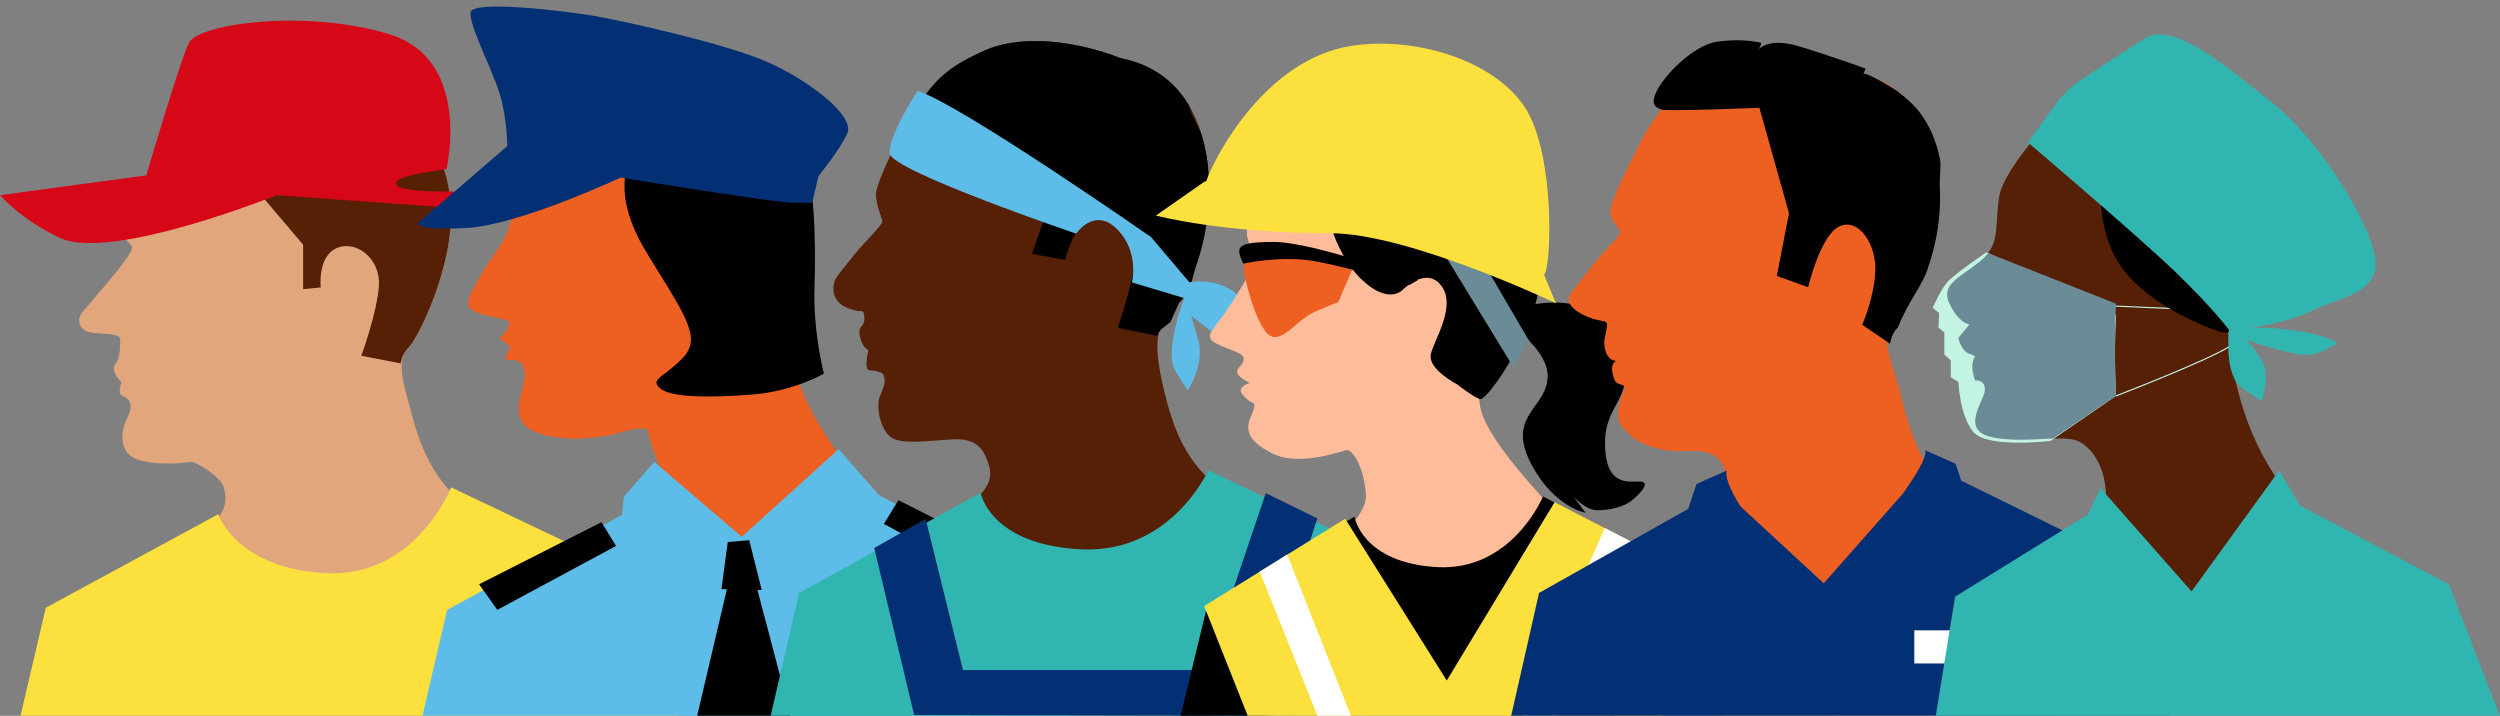
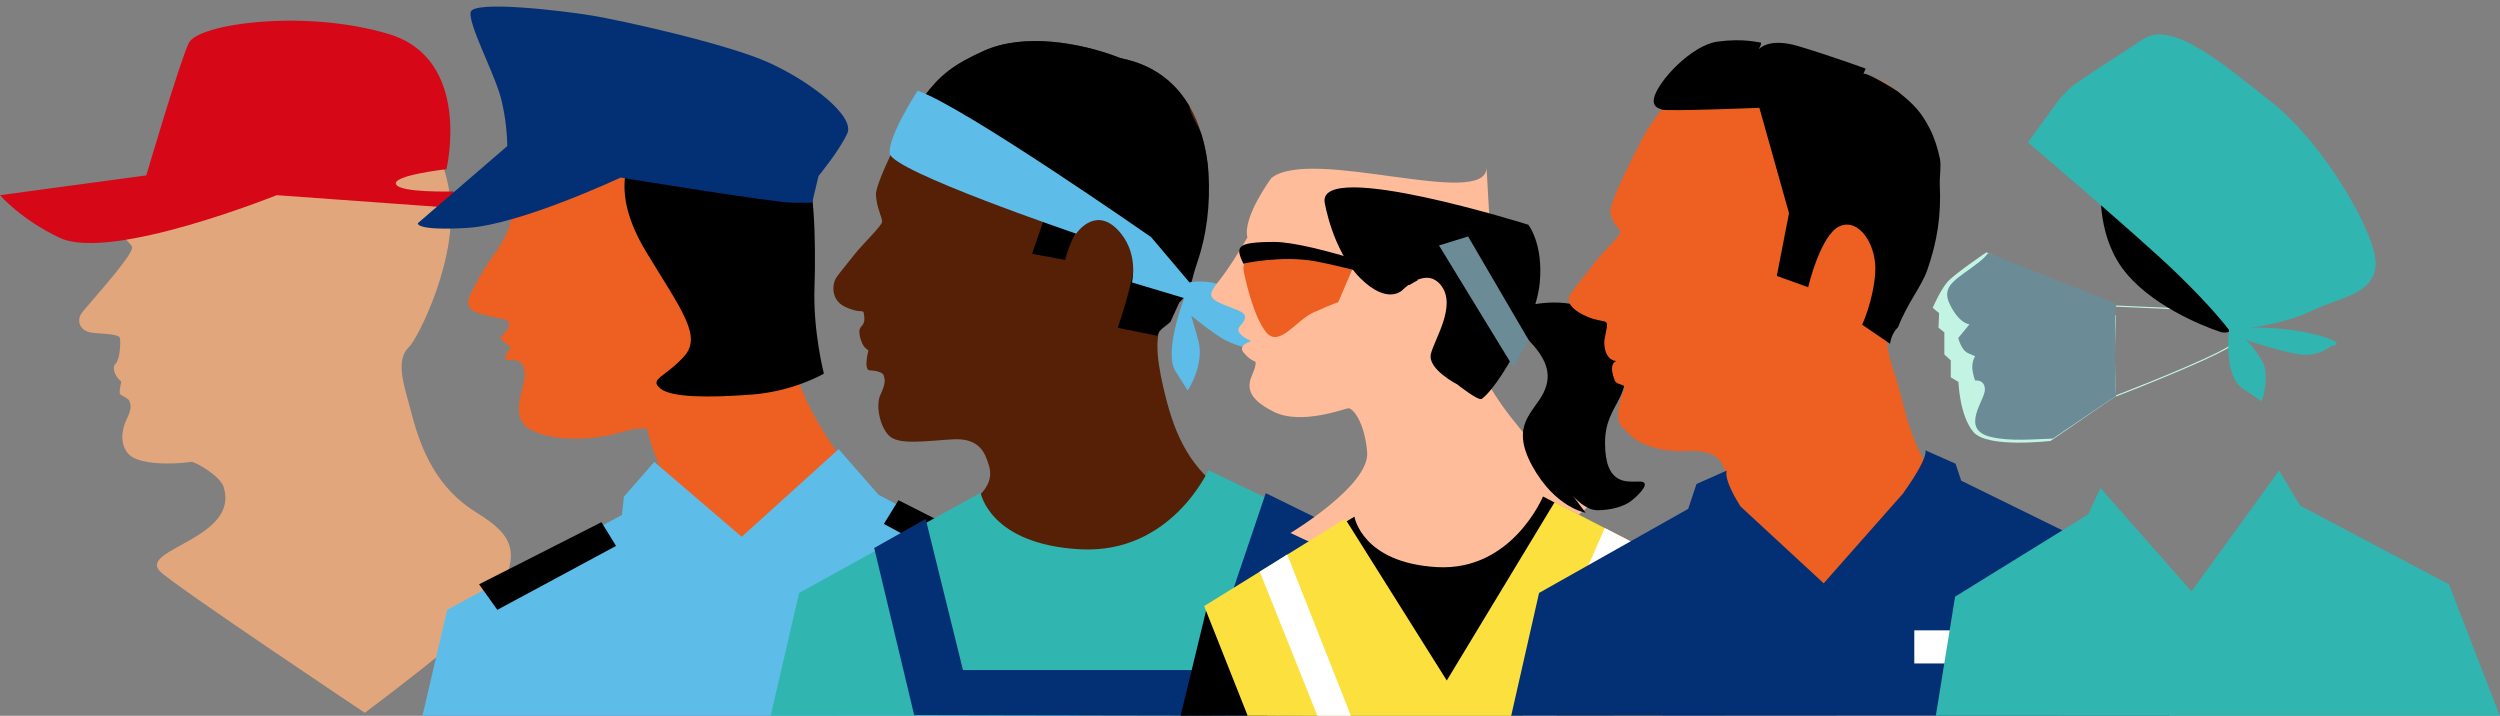
<svg xmlns="http://www.w3.org/2000/svg" height="141.7" preserveAspectRatio="xMidYMid meet" version="1.0" viewBox="0.0 -1.3 494.9 141.7" width="494.9" zoomAndPan="magnify">
  <rect x="0.0" y="-1.3" width="494.9" height="141.7" fill="#808080" stroke="none" />
  <g>
    <g>
      <g>
        <path d="M94.307,100.157c-7.675-4.734-10.928-12.097-12.904-19.865c-1.161-4.563-3.365-10.172-0.466-12.858 c1.674-1.553,10.117-17.923,8.027-30.746C86.145,19.4,73.178,18.28,71.953,17.817c-7.75-2.932-18.839-4.761-26.651-1.341 s-1.216,4.21-1.972,6.165c-0.756,1.953-14.774,6.588-12.507,8.542c0,0-6.816,10.207-6.689,12.649 c0.125,2.443,2.021,3.058,2.021,3.913c-0.052,0.811-1.645,2.968-3.553,5.31c-2.692,3.302-6.012,6.974-6.528,7.76 c-0.882,1.343-0.378,3.541,2.395,3.786c2.772,0.243,5.166,0.243,5.292,1.1c0.125,0.854,0,4.152-0.882,5.008 c-0.883,0.855,0.125,2.564,0.629,3.054c0.504,0.489,0.504,0.489,0.504,0.489s-0.504,2.076-0.252,2.442 c0.252,0.365,1.764,0.855,1.89,1.465c0.126,0.611,0.629,1.1-0.63,3.665c-0.908,1.849-1.386,4.886,0.504,6.841 c1.89,1.954,8.191,2.076,12.349,1.465c0.695-0.102,5.746,2.761,6.433,5.05c3.066,10.211-17.021,12.246-12.611,16.644 c2.813,2.804,40.521,27.976,40.521,27.976s22.337-16.657,24.77-20.627C103.613,108.351,101.982,104.892,94.307,100.157z" fill="#E2A67D" />
      </g>
      <g>
-         <path d="M71.518,69.125l7.81,1.513c0.225-1.276,0.734-2.393,1.609-3.204c1.674-1.553,10.117-17.923,8.027-30.746 c-1.217-7.463-4.325-11.912-7.563-14.596l-21.744-4.029l-9.769,2.028l-8.381-0.3c0.369,1.027,2.247,1.757,1.823,2.851 c-0.077,0.195-0.292,0.401-0.611,0.614l9.263,14.42l8.024,9.468v8.793l3.489-0.339c0,0-0.698-6.087,3.139-7.777 c3.838-1.691,8.723,2.029,8.374,7.439C74.658,60.67,71.518,69.125,71.518,69.125z" fill="#552006" />
-       </g>
+         </g>
      <g>
        <path d="M0,37.337l28.961-3.917c0,0,6.588-22.382,8.405-26.197S60.182,0.43,76.9,5.419 c16.719,4.989,11.477,26.778,11.477,26.778s-10.712,1.203-9.985,2.964c0.727,1.761,11.381,1.432,11.381,1.432l-0.114,3.264 l-34.887-2.52c0,0-32.793,13.188-42.911,8.455C4.157,42.187,0,37.337,0,37.337z" fill="#D60716" />
      </g>
      <g>
-         <path d="M124.197,111.788L89.31,95.18c0,0-7.034,17.922-24.826,16.98c-17.793-0.94-21.278-11.664-21.278-11.664 L9.07,119.003l-5.008,21.389h130.302L124.197,111.788z" fill="#FCE03D" />
-       </g>
+         </g>
    </g>
  </g>
  <g>
    <g>
      <g>
        <path d="M104.831,31.355c0,0-2.491,6.539-3.736,11.209c-1.245,4.672-3.736,6.539-5.916,10.586 c-2.179,4.049-4.048,6.229-0.623,7.474c3.425,1.246,6.227,0.935,6.227,2.18c0,1.246-1.868,2.803-1.868,2.803l2.18,1.867 c0,0-1.869,2.491-0.623,2.491s3.114-0.311,3.425,2.491c0.312,2.802-3.736,9.029,1.557,11.521 c5.293,2.491,13.388,1.558,17.437,0.312c4.047-1.244,5.292-0.623,5.292-0.623s-0.269,1.664,5.336,14.431 c5.604,12.766,9.921,7.677,8.053,12.348c-1.868,4.671-2.803,9.963-2.803,9.963l38.921-18.37c0,0-17.748-16.503-20.861-32.383 c-3.114-15.88-2.18-33.314-2.18-33.314S114.795,13.608,104.831,31.355z" fill="#ED6021" />
      </g>
      <g>
        <path d="M124.759,30.422c0,0-4.048,6.229,3.113,18.06s11.209,16.813,7.473,20.861c-3.737,4.048-6.85,4.359-4.671,6.228 c2.18,1.868,9.652,1.868,18.059,1.245c8.407-0.622,14.362-4.155,14.362-4.155s-2.172-8.396-1.86-17.112 c0.312-8.719-0.046-22.323-2.226-24.192C156.83,29.488,125.07,24.506,124.759,30.422z" fill="inherit" />
      </g>
      <g>
        <path d="M100.42,27.619L82.725,42.876c0,0-0.632,1.558,9.795,0.936c10.428-0.624,30.335-9.964,30.335-9.964 s30.335,4.981,34.126,4.981c3.792,0,3.792,0,3.792,0l1.264-5.293c0,0,4.108-4.983,5.688-8.407 c1.58-3.426-7.268-10.275-15.484-14.012c-8.215-3.736-29.387-8.407-35.074-9.341c-5.688-0.934-23.699-3.114-24.015-0.622 c-0.316,2.49,4.107,10.897,5.688,15.879C100.42,22.015,100.42,27.619,100.42,27.619z" fill="#032F75" />
      </g>
      <g>
        <path d="M129.526 90.141L123.507 97.012 123.13 100.626 88.521 119.425 83.631 140.392 213.415 140.392 201.753 111.471 173.915 96.648 166.016 87.612 146.83 104.964z" fill="#5DBDE8" />
      </g>
      <g>
        <path d="M119.06 102.071L121.952 106.771 98.453 119.424 94.838 114.363z" fill="inherit" />
      </g>
      <g>
        <path d="M177.86 97.718L174.968 102.417 198.466 115.07 202.082 110.009z" fill="inherit" />
      </g>
      <g>
-         <path d="M156.51 140.392L149.942 115.481 150.792 115.5 148.322 105.643 144.067 105.997 142.815 115.323 143.891 115.348 138.01 140.392z" fill="inherit" />
-       </g>
+         </g>
    </g>
  </g>
  <g>
    <g>
      <g>
        <path d="M243.44,96.713c-7.75-4.932-10.779-11.687-12.775-19.78c-1.171-4.753-2.833-12.294,0.093-15.094 c1.69-1.617,10.216-18.67,8.104-32.026c-2.845-18.01-15.938-19.176-17.176-19.657c-7.825-3.054-19.021-4.959-26.91-1.397 c-7.889,3.563-9.935,5.992-14.886,13.421c0,0-6.616,12.531-6.489,15.076s1.225,4.433,1.225,5.323 c-0.053,0.845-3.708,4.253-5.636,6.693c-2.717,3.439-2.938,3.616-3.46,4.435c-0.891,1.399-0.928,4.378,1.585,5.636 c3.169,1.584,3.753,0.489,3.88,1.381c0.126,0.891,0.356,1.778-0.535,2.669s0.195,3.542,0.704,4.05 c0.509,0.51,0.75,0.638,0.75,0.638s-1.049,3.933,0.306,3.941c0.959,0.007,2.584,0.356,2.712,0.993 c0.127,0.636,0.636,1.145-0.636,3.815c-0.917,1.927-0.286,6.011,1.623,8.046c1.909,2.037,7.465,1.076,12.781,0.794 c5.315-0.28,6.324,2.797,7.061,5.168c2.844,9.154-19.198,11.816-14.745,16.397c2.839,2.921,40.934,29.987,40.934,29.987 s22.555-17.352,25.011-21.486C253.656,104.462,251.19,101.644,243.44,96.713z" fill="#552006" />
      </g>
      <g>
        <path d="M194.125,96.24l-35.93,19.837l-5.636,24.314l132.524-0.117l-10.645-31.557l-35.226-16.941 c0,0-7.397,16.622-25.361,15.661C195.886,106.478,194.125,96.24,194.125,96.24z" fill="#31B5B1" />
      </g>
      <g>
        <path d="M238.697,28.725c-0.208-1.07-0.467-2.13-0.775-3.173c-0.5-1.693-2.348-4.191-2.478-5.854v-0.004 c-4.928-8.401-12.811-9.171-13.757-9.539c-7.825-3.054-19.021-4.959-26.91-1.397c-6.112,2.761-8.717,4.842-11.882,9.093 c1.551,0.379,4.674,2.446,9.105,5.022l7.244,6.899l9.518,6.276l-4.463,12.9l6.553,1.207c0,0,1.59-6.987,5.466-8.747 c3.875-1.762,8.806,2.112,8.454,7.748c-0.352,5.637-3.523,14.443-3.523,14.443l7.887,1.577c0.214-1.258,1.784-1.946,2.582-2.778 c0.045-0.048,1.675-3.748,1.724-3.795c2.522-2.413,2.357-4.439,3.449-7.587c2.02-5.824,2.718-11.825,2.347-18.04 C239.152,31.553,238.97,30.129,238.697,28.725z" fill="inherit" />
      </g>
      <g>
        <path d="M180.968 140.252L250.922 140.392 251.066 131.347 260.775 101.333 250.572 96.32 238.722 131.347 190.63 131.347 183.248 101.433 173.055 107.179z" fill="#032F75" />
      </g>
      <g>
        <path d="M181.653,16.664c0,0-5.864,8.97-5.52,12.417c0.345,3.45,36.909,15.868,36.909,15.868 s3.597-5.382,8.082-0.897c4.484,4.483,2.956,10.556,2.956,10.556l10.348,3.104c0,0-4.139,10.692-1.725,14.487 c2.415,3.794,2.415,3.794,2.415,3.794s3.45-5.174,2.069-10.003c-1.38-4.828-1.38-4.828-1.38-4.828s2.415,2.069,5.519,4.139 c3.104,2.069,6.554,2.414,6.554,2.414s0.345-8.624-3.794-11.383c-4.138-2.759-8.623-1.725-8.623-1.725l-7.588-8.968 C227.874,45.64,190.484,19.574,181.653,16.664z" fill="#5DBDE8" />
      </g>
    </g>
  </g>
  <g>
    <g>
      <g>
-         <path d="M251.697,33.926c0,0-5.761,7.765-4.759,11.774c1.001,4.008,1.502,5.26-0.251,8.267 c-1.753,3.006-3.758,6.262-5.762,8.768c-2.004,2.505-2.004,3.256,1.002,4.51c3.006,1.252,4.509,1.502,4.258,2.756 c-0.251,1.252-1.503,1.502-1.252,2.504c0.25,1.003,2.505,2.004,2.505,2.004s-2.756,0.751-1.504,2.256 c1.253,1.503,2.256,1.753,2.256,1.753s0.5,0.25-0.501,2.506c-1.002,2.254-1.317,4.692,4.194,7.448 c5.51,2.757,14.093-0.685,14.844-0.685c0.752,0,3.142,2.51,3.666,8.678c0.562,6.591-15.189,16.013-15.189,16.013l34.484,16.01 l25.044-21.758c0,0-20.197-18.942-21.701-27.461c-1.503-8.517,2.005-21.043,2.005-21.043l-1.002-18.036 C294.034,40.188,259.715,27.663,251.697,33.926z" fill="#FFBC9A" />
+         <path d="M251.697,33.926c0,0-5.761,7.765-4.759,11.774c-1.753,3.006-3.758,6.262-5.762,8.768c-2.004,2.505-2.004,3.256,1.002,4.51c3.006,1.252,4.509,1.502,4.258,2.756 c-0.251,1.252-1.503,1.502-1.252,2.504c0.25,1.003,2.505,2.004,2.505,2.004s-2.756,0.751-1.504,2.256 c1.253,1.503,2.256,1.753,2.256,1.753s0.5,0.25-0.501,2.506c-1.002,2.254-1.317,4.692,4.194,7.448 c5.51,2.757,14.093-0.685,14.844-0.685c0.752,0,3.142,2.51,3.666,8.678c0.562,6.591-15.189,16.013-15.189,16.013l34.484,16.01 l25.044-21.758c0,0-20.197-18.942-21.701-27.461c-1.503-8.517,2.005-21.043,2.005-21.043l-1.002-18.036 C294.034,40.188,259.715,27.663,251.697,33.926z" fill="#FFBC9A" />
      </g>
      <g>
        <path d="M324.578,94.026c-2.505,0-6.847,0.836-6.847-7.683c0-8.518,6.847-8.685,2.839-19.708 c-3.327-9.146-13.32-8.29-16.628-7.731c0.435-1.483,0.739-2.9,0.863-4.187c0.752-7.766-2.255-11.523-2.255-11.523 s-41.334-13.027-40.332-4.509c0,0,1.503,9.52,7.014,15.03c5.513,5.512,8.415,2.397,8.415,2.397s4.676-4.843,7.683-0.834 c3.006,4.007-1.316,10.462-2.068,13.467c-0.751,3.007,5.241,6.072,5.241,6.072s4.176,3.341,4.843,2.841 c2.117-1.588,5.708-7.011,8.32-12.755c0.245,0.336,0.556,0.708,0.943,1.119c3.097,3.284,4.934,6.457,2.93,10.465 c-2.005,4.01-6.681,6.348-2.172,14.531c4.51,8.184,10.522,9.187,10.522,9.187l-2.505-3.341c0,0,2.338,2.84,4.843,2.84 s5.178-0.669,6.681-1.838S327.084,94.026,324.578,94.026z" fill="inherit" />
      </g>
      <g>
        <path d="M284.871 47.29L299.591 71.394 302.609 66.023 290.621 45.508z" fill="#6B8C96" />
      </g>
      <g>
        <path d="M246.398,53.284c0,0,1.667,8.1,4.267,11.2c2.6,3.1,5.87-2.399,9.427-3.973 c3.556-1.573,4.821-1.993,4.821-1.993l2.77-6.448C267.683,52.07,243.516,43.301,246.398,53.284z" fill="#ED6021" />
      </g>
      <g>
        <path d="M246.123,50.89c0,0,7.558-1.707,14.322-0.455c6.764,1.253,18.494,4.713,18.494,4.713l1.754-1.001 c0,0-20.666-7.553-28.432-7.553S244.619,47.633,246.123,50.89z" fill="inherit" />
      </g>
      <g>
-         <path d="M305.651,53.066c1.421-0.796,2.375-23.696-3.779-33.104c-6.153-9.407-21.927-14.173-34.455-12.168 c-16.533,2.646-26.568,21.047-28.671,26.859l-0.217-0.06l-9.696,6.774c0,0,13.028,3.508,34.575,3.508 c15.461,0,44.593,13.852,44.593,13.852L305.651,53.066z" fill="#FCE03D" />
-       </g>
+         </g>
      <g>
        <path d="M268.122,100.967l-29.179,17.841l-5.229,21.578l109.933-0.572l-9.039-27.708l-29.16-15.124c0,0-6.124,14.84-20.995,13.982 C269.58,110.107,268.122,100.967,268.122,100.967z" fill="inherit" />
      </g>
      <g>
        <path d="M266.288 101.391L286.404 133.413 307.753 98.107 333.205 111.244 329.101 140.392 246.993 140.392 238.379 118.676z" fill="#FCE03D" />
      </g>
      <g>
        <path d="M252.629,109.851l-3.25,2.013l11.416,28.528h6.634l-12.621-31.931L252.629,109.851z M317.672,103.227 l-16.256,37.165h6.722l15.018-34.336L317.672,103.227z" fill="#FFF" />
      </g>
    </g>
  </g>
  <g>
    <g>
      <g>
        <path d="M388.151,97.62c-7.589-4.83-10.003-13.108-11.957-21.033c-1.146-4.653-4.341-11.165-1.476-13.906 c1.656-1.584,11.018-17.491,8.95-30.571c-2.786-17.634-15.606-18.775-16.819-19.249c-7.661-2.99-18.625-4.855-26.349-1.368 c-7.726,3.489-9.729,5.868-14.577,13.142c0,0-7.249,13.435-7.124,15.927c0.124,2.492,1.968,3.178,1.968,4.05 c-0.051,0.827-3.14,3.609-5.026,5.998c-2.662,3.37-4.363,5.532-4.874,6.333c-0.873,1.372,0.085,2.853,2.547,4.083 c3.104,1.554,4.571,0.909,4.695,1.781c0.125,0.872-0.594,2.734-0.518,3.966c0.219,3.497,2.403,3.382,2.403,3.382 s-1.725,0.345-0.333,3.861c0.345,0.873,1.818,0.689,1.942,1.313s-1.36,2.763-1.264,5.52c0.071,2.086,0.384,1.866,2.253,3.858 c1.869,1.995,6.176,3.552,11.381,3.277s6.812,1.55,7.49,3.884c3.031,10.419-13.209,14.722-8.848,19.207 c2.78,2.859,34.493,26.215,34.493,26.215s22.086-16.991,24.491-21.042C398.154,105.209,395.74,102.449,388.151,97.62z" fill="#ED6021" />
      </g>
      <g>
        <path d="M418.506,108.716L388.238,93.85l-1.12-3.36l-5.971-2.644c0.377,1.417-2.393,5.677-4.388,8.501 l-15.74,17.824l-16.459-15.209c-0.799-1.245-3.24-5.261-2.751-7.096l-5.971,2.644l-1.64,4.92l-29.522,16.645l-5.519,24.317 l130.285-0.078L418.506,108.716z" fill="#032F75" />
      </g>
      <g>
        <path d="M378.956 123.483H395.514V130.038H378.956z" fill="#FFF" />
      </g>
      <g>
        <path d="M384.001,35.211c-0.064-1.416,0.309-3.645,0.031-5.065c-0.363-1.86-1.1-4.183-1.954-5.863 c-1.779-3.494-3.241-4.942-6.417-7.495c-0.422-0.34-6.521-4.077-6.802-3.419l0.466-1.088c0,0-7.588-2.759-13.45-4.483 c-5.863-1.725-7.761,0.69-7.761,0.69s0.862-1.381,0.346-1.381c-0.518,0-3.276-0.862-8.45-0.172 c-5.174,0.689-11.898,7.933-12.588,11.209c-0.291,1.383,0.493,1.967,1.497,2.181c-0.018,0.024-0.036,0.047-0.055,0.072 c1.519,0.372,19.423-0.356,19.423-0.356l5.863,20.865l-2.415,12.417l6.209,2.24c0,0,2.414-10.346,6.208-12.07 c3.793-1.725,7.415,3.621,7.069,9.14c-0.345,5.519-2.587,10.347-2.587,10.347l5.508,3.763c0.21-1.231,0.672-2.316,1.452-3.132 c0.045-0.047,0.115-0.076,0.14-0.138c1.867-4.804,4.7-8.171,5.769-11.253C383.533,46.363,384.282,41.391,384.001,35.211z" fill="inherit" />
      </g>
    </g>
  </g>
  <g>
    <g>
      <g>
-         <path d="M408.734,19.532c0,0-12.201,12.045-13.032,18.368c-0.833,6.323,0.276,9.335-3.882,12.646 c-4.16,3.313-7.766,4.518-5.823,8.432c1.939,3.914,3.883,3.914,3.883,3.914l-2.22,2.711c0,0,0.556,2.408,1.94,3.01 c1.387,0.603,1.387,0.603,1.387,0.603s-0.555,0.903-0.555,2.108c0,1.203,0.555,2.711,0.555,2.711s1.941-0.303,1.941,1.805 c0,2.109-4.992,7.829,1.109,9.335c6.1,1.505,14.418-0.603,17.469,0.903c3.05,1.505,5.932,6.094,5.339,13.057 c-0.713,8.353-7.628,15.948-7.628,15.948s17.478,10.217,26.349,9.015c8.875-1.205,23.355-20.857,23.355-20.857 s-8.041-6.924-13.031-18.668c-4.992-11.743-4.992-23.485-4.992-23.485l4.992-15.96c0,0-29.115-33.724-36.325-26.799 L408.734,19.532z" fill="#552006" />
-       </g>
+         </g>
      <g>
        <path d="M441.464,67.37c0.72-0.447,1.185-0.799,1.334-1.115l0,0c0.094-0.214,0.137-0.447,0.137-0.687l0,0 c-0.006-1.139-0.922-2.483-1.823-3.565l0,0c-0.905-1.081-1.807-1.887-1.809-1.889l0,0l-0.031-0.029l-20.841-0.926l-0.01,0.231 l20.758,0.922c0.07,0.066,0.265,0.244,0.527,0.506l0,0c0.333,0.332,0.78,0.8,1.228,1.332l0,0 c0.896,1.063,1.776,2.403,1.771,3.418l0,0c0,0.213-0.038,0.411-0.118,0.593l0,0c-0.072,0.177-0.428,0.493-0.989,0.853l0,0 c-0.563,0.364-1.332,0.791-2.246,1.256l0,0c-1.831,0.934-4.245,2.024-6.771,3.113l0,0c-5.053,2.179-10.554,4.344-12.75,5.198l0,0 c-0.627,0.243-0.982,0.381-0.983,0.381l0,0l0.083,0.216C418.934,77.176,436.441,70.458,441.464,67.37L441.464,67.37z" fill="#C3F4E3" />
      </g>
      <g>
        <path d="M415.943,34.89c0,0-1.109,9.635,4.158,16.862c5.269,7.227,15.805,11.441,19.41,12.646 c3.604,1.205,10.089-6.125,10.089-6.125l-1.493-9.231C448.107,49.042,419.825,25.856,415.943,34.89z" fill="inherit" />
      </g>
      <g>
        <path d="M401.446,26.896c0,0,21.581,18.331,29.107,25.559c7.526,7.229,10.71,11.574,10.71,11.574 s-1.135,8.994,2.663,11.555c3.799,2.561,3.799,2.561,3.799,2.561s1.834-5.05-0.005-8.135c-1.838-3.087-3.193-4.044-3.193-4.044 s6.036,2.048,10.172,2.813c4.137,0.767,6.712-1.542,6.712-1.542s3.899-0.447-2.701-2.216c-6.6-1.769-13.271-1.43-13.271-1.43 s7.245-0.918,12.324-3.429c5.078-2.511,12.314-3.128,12.517-9.146c0.201-6.018-10.296-23.91-20.295-31.84 c-10-7.93-19.98-16.46-25.653-12.768s-13.614,8.802-14.477,9.671c-0.86,0.87-2.01,2.03-2.01,2.03L401.446,26.896z" fill="#31B5B1" />
      </g>
      <g>
        <path d="M418.888,61.124l-25.652-12.479c0,0-6.368,4.294-7.756,5.911c-1.386,1.618-2.887,5.084-2.887,5.084 l1.271,1.04l-0.116,2.888l1.156,0.924v4.39l1.27,1.156v3.351l1.517,0.91c0,0,0.217,6.715,2.99,9.95 c2.772,3.235,15.25,1.732,15.25,1.732l12.958-8.91C418.888,77.07,418.425,69.674,418.888,61.124z" fill="#C3F4E3" />
      </g>
      <g>
        <path d="M389.88,62.893c0,0-1.943,0-3.883-3.914c-1.942-3.914,1.663-5.119,5.823-8.432 c0.731-0.582,1.301-1.157,1.745-1.742l25.322,10.009c-0.463,8.551,0,18.257,0,18.257l-12.504,8.453 c-3.74,0.111-8.487,0.604-12.346-0.349c-6.102-1.506-1.109-7.226-1.109-9.335c0-2.107-1.941-1.805-1.941-1.805 s-0.555-1.508-0.555-2.711c0-1.205,0.555-2.108,0.555-2.108s0,0-1.387-0.603c-1.385-0.602-1.94-3.01-1.94-3.01L389.88,62.893z" fill="#6B8C96" />
      </g>
      <g>
        <path d="M415.806 95.32L413.378 100.521 387.029 116.815 383.215 140.392 494.854 140.392 484.8 114.389 455.329 98.787 451.17 91.853 433.834 115.775z" fill="#31B5B1" />
      </g>
    </g>
  </g>
</svg>